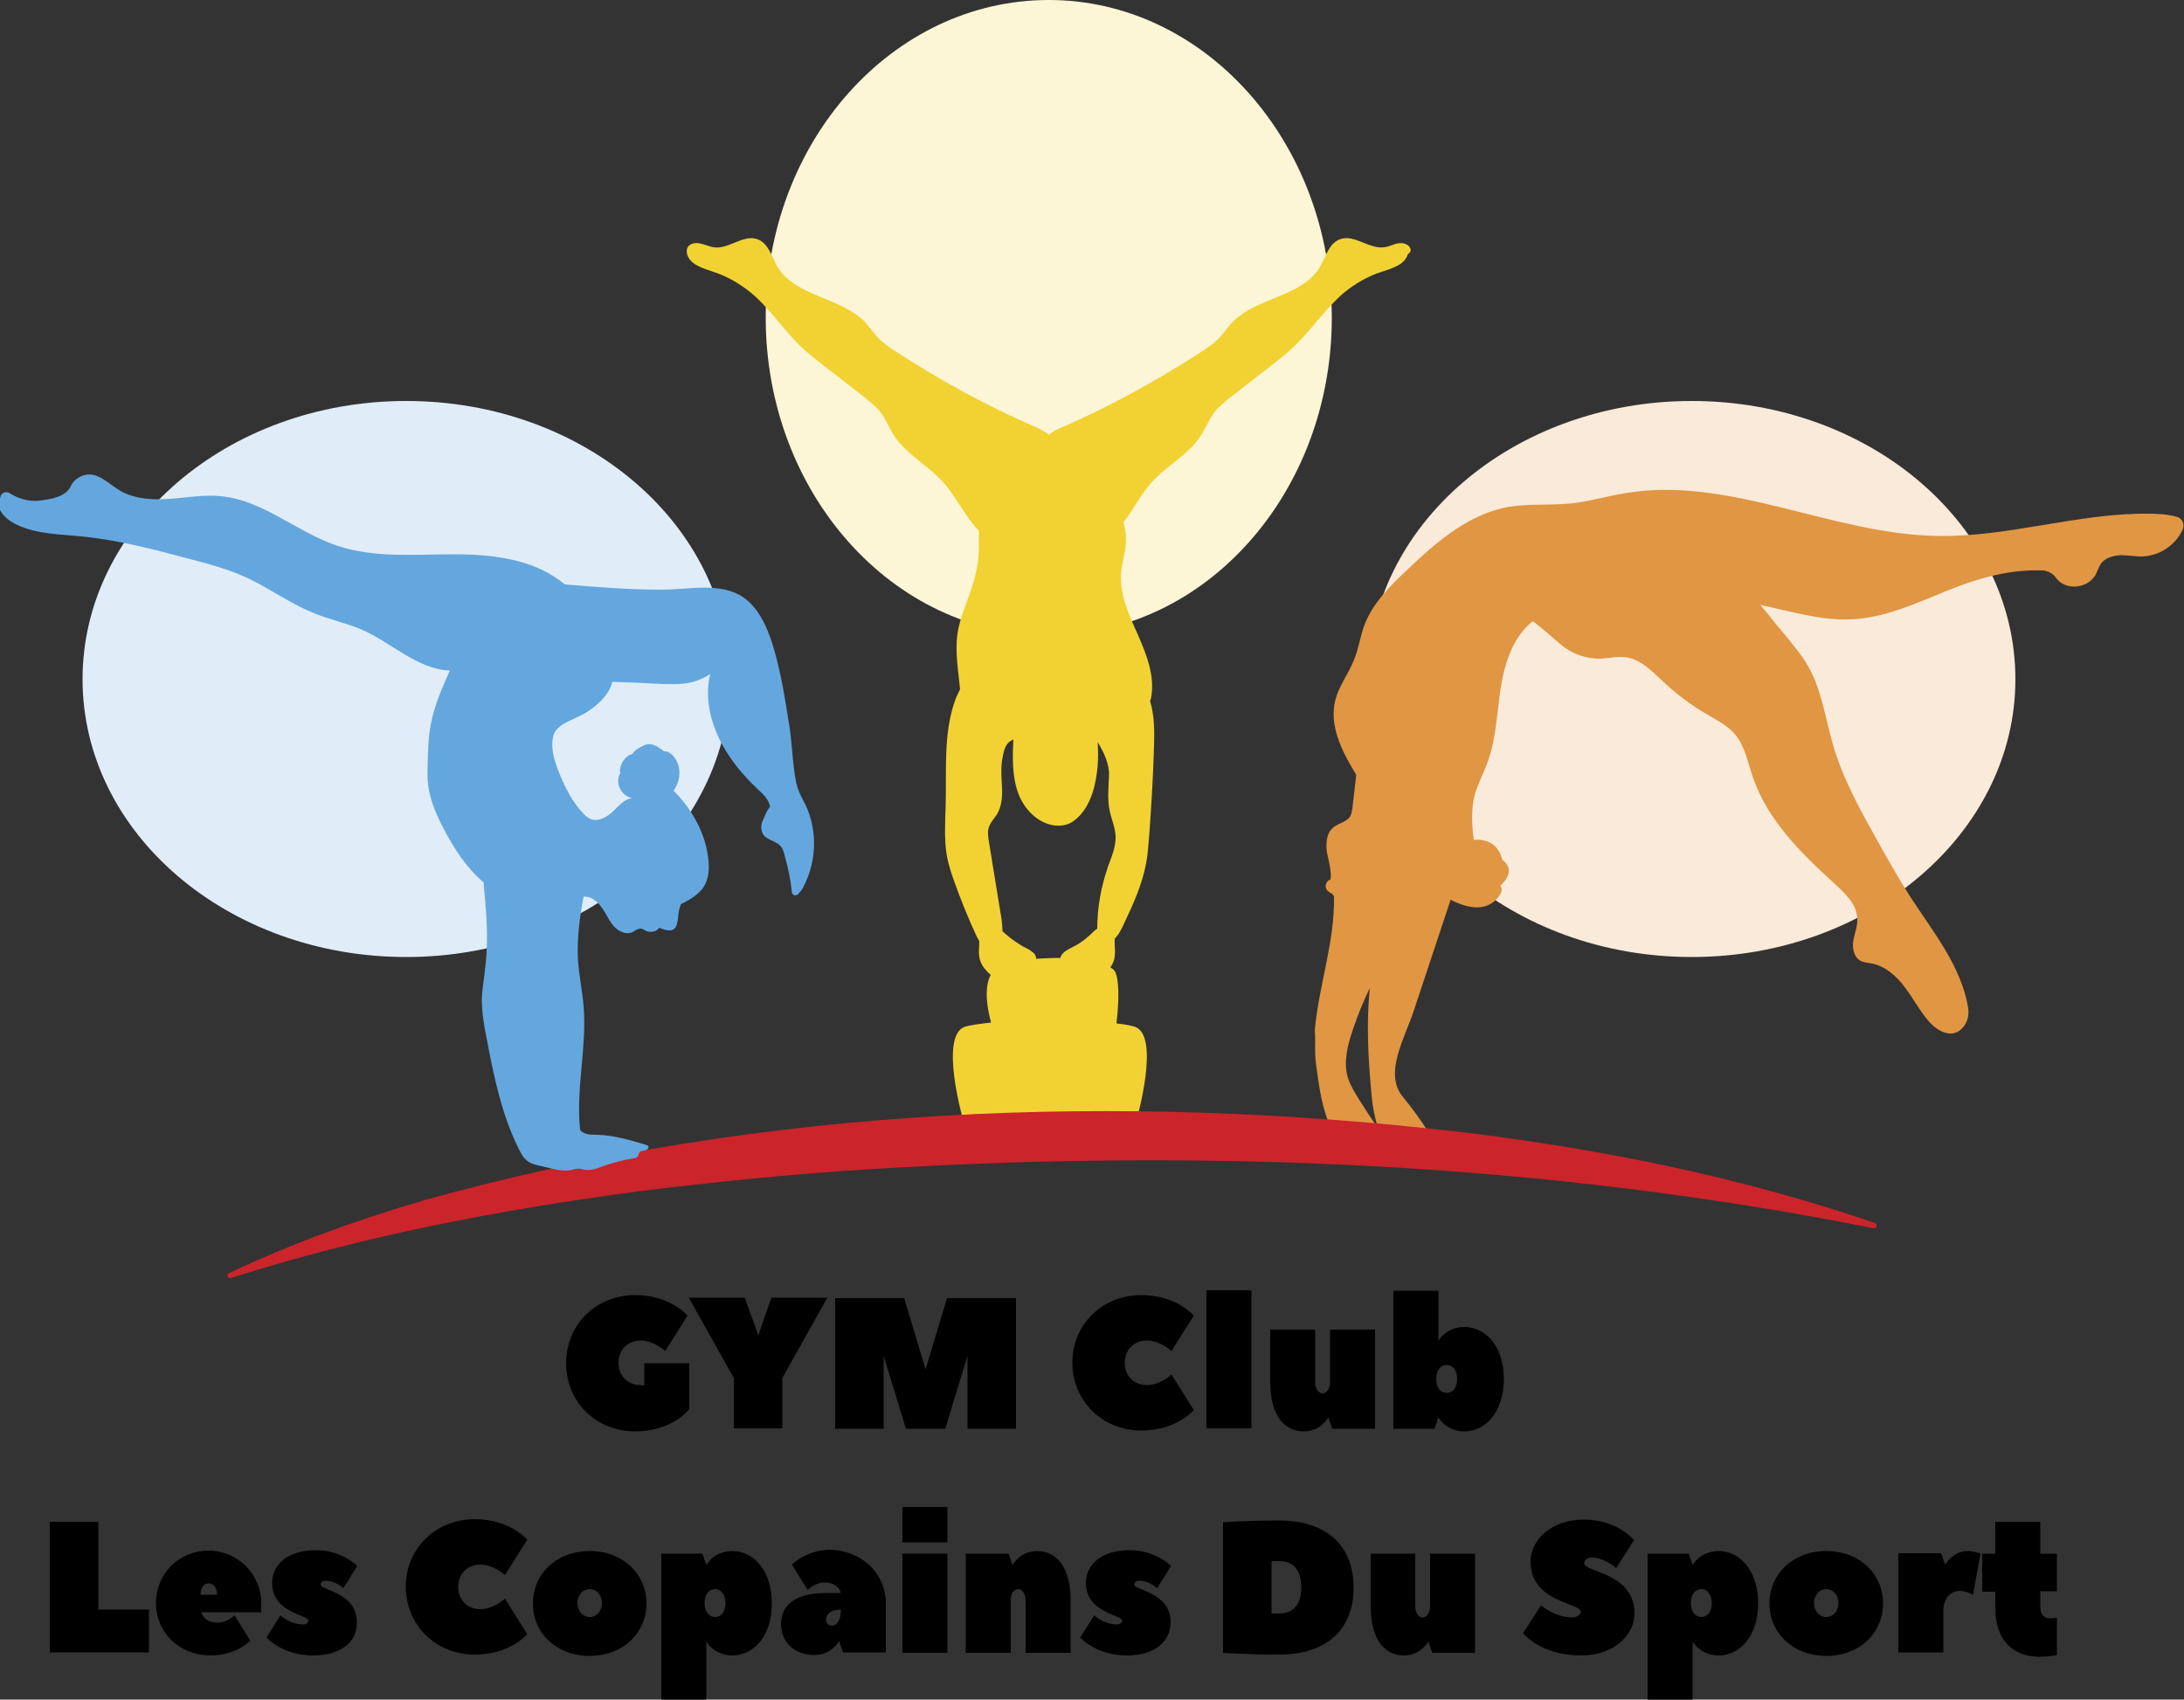
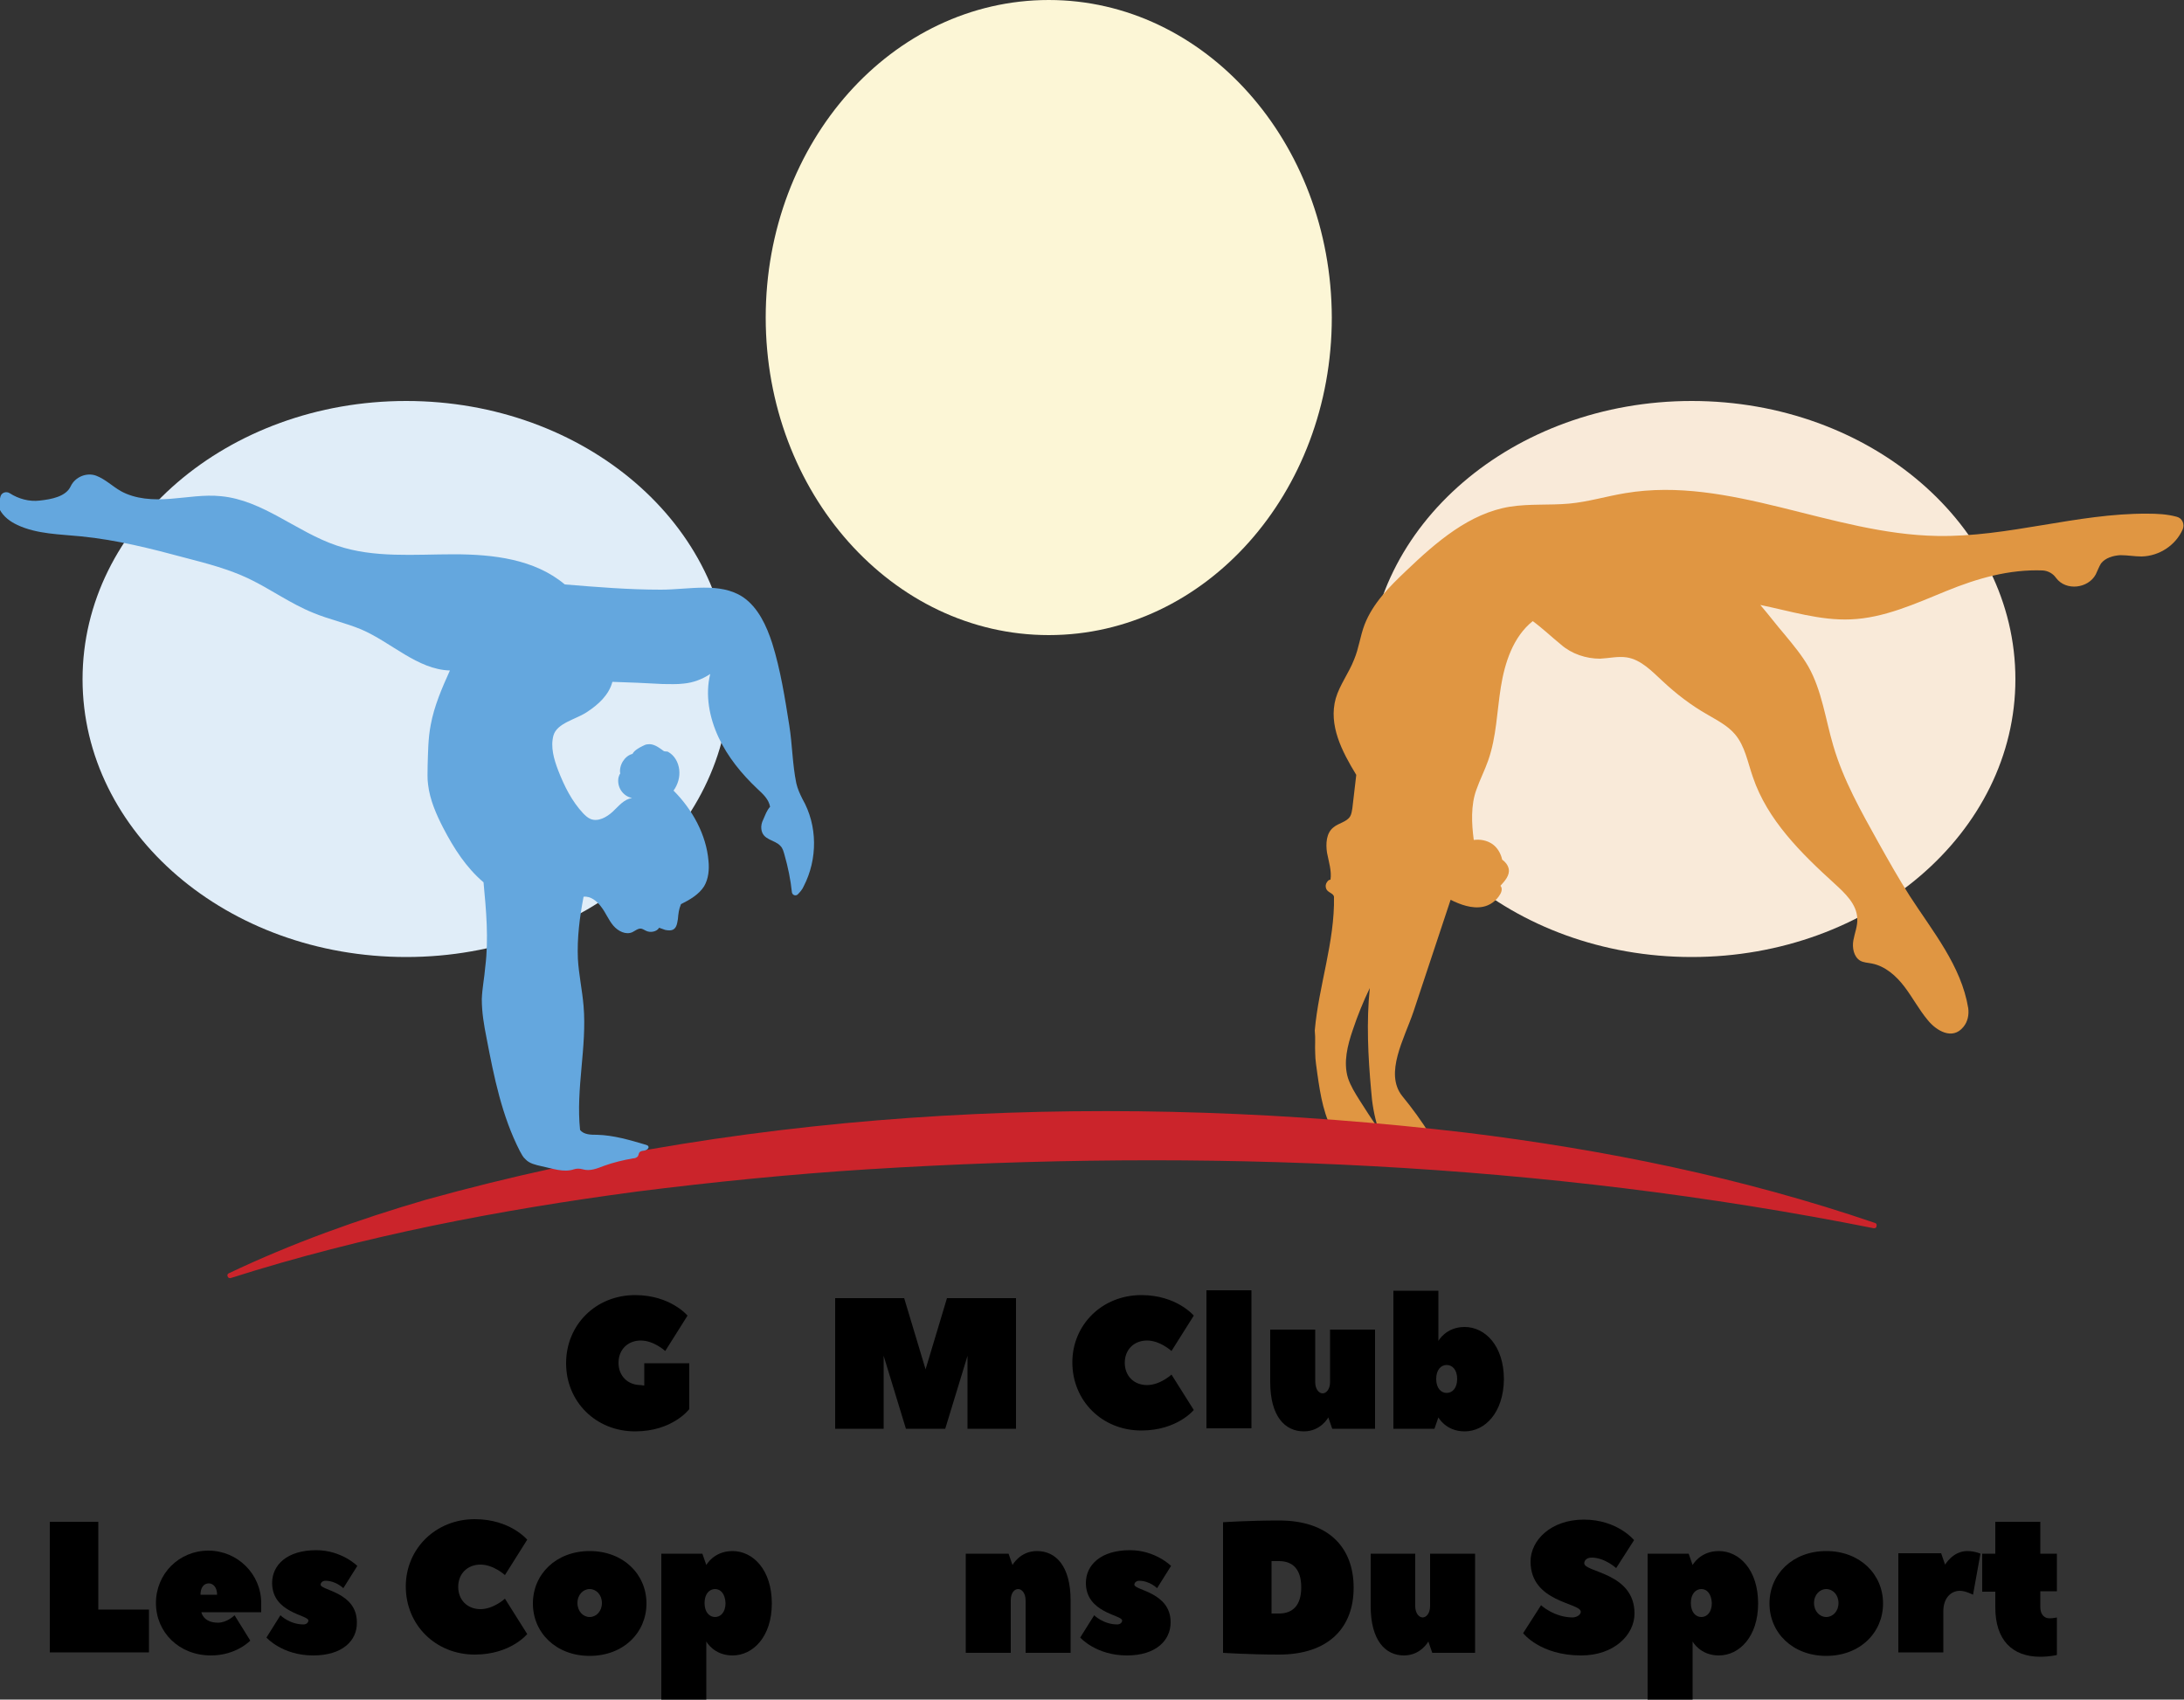
<svg xmlns="http://www.w3.org/2000/svg" version="1.1" id="Calque_2" x="0px" y="0px" viewBox="0 0 500 389.1" style="enable-background:new 0 0 500 389.1;" xml:space="preserve">
  <rect x="0" y="0" width="500" height="389.1" fill="#333333" stroke="none" />
  <style type="text/css">
	.st0{fill:#FCF6D6;}
	.st1{fill:#E0EDF8;}
	.st2{fill:#F9EAD9;}
	.st3{fill:#F2D232;}
	.st4{fill:#E09642;}
	.st5{fill:#CB242B;}
	.st6{fill:#64A7DE;}
</style>
  <g>
    <g>
      <path class="st0" d="M240.1,0c-35.8,0-64.8,32.5-64.8,72.7c0,40.1,29,72.7,64.8,72.7c35.8,0,64.8-32.5,64.8-72.7    C304.8,32.5,275.8,0,240.1,0" />
    </g>
    <g>
      <path class="st1" d="M93,91.8c-40.9,0-74.1,28.5-74.1,63.7c0,35.2,33.2,63.6,74.1,63.6c40.9,0,74.1-28.5,74.1-63.6    C167.1,120.3,133.9,91.8,93,91.8" />
    </g>
    <g>
      <path class="st2" d="M387.3,91.8c-40.9,0-74.1,28.5-74.1,63.7c0,35.2,33.2,63.6,74.1,63.6c40.9,0,74.1-28.5,74.1-63.6    C461.4,120.3,428.2,91.8,387.3,91.8" />
    </g>
    <g>
      <path d="M147.5,317.2v-5.1h10.3v10.5c0,0-3.8,5.1-12.4,5.1c-9,0-15.8-6.8-15.8-15.6c0-8.8,6.8-15.6,15.8-15.6c8.1,0,12,4.7,12,4.7    l-5.1,8.1c0,0-2.6-2.4-5.6-2.4c-3,0-5.1,2.1-5.1,5.1c0,3,2.1,5.1,5.1,5.1C147.1,317.2,147.5,317.2,147.5,317.2z" />
-       <path d="M173.6,305.7l3-8.6h12.8l-10.3,18.4v11.5h-11.1v-11.5l-10.3-18.4h12.8L173.6,305.7z" />
      <path d="M207.4,327.1l-5.1-16.7v16.7h-11.1v-29.9H207l4.9,16.3l4.9-16.3h15.8v29.9h-11.1v-16.7l-5.1,16.7H207.4z" />
      <path d="M261.3,296.5c8.1,0,12,4.7,12,4.7l-5.1,8.1c0,0-2.6-2.4-5.6-2.4c-3,0-5.1,2.1-5.1,5.1c0,3,2.1,5.1,5.1,5.1    c3,0,5.6-2.4,5.6-2.4l5.1,8.1c0,0-3.8,4.7-12,4.7c-9,0-15.8-6.8-15.8-15.6C245.5,303.3,252.3,296.5,261.3,296.5z" />
      <path d="M276.2,295.4h10.3v31.6h-10.3V295.4z" />
      <path d="M290.8,316.4v-12h10.3v12c0,1.7,0.9,2.6,1.7,2.6s1.7-0.9,1.7-2.6v-12h10.3v22.7h-9.8l-0.9-2.6c0,0-1.7,3.2-5.6,3.2    C294.2,327.7,290.8,324.3,290.8,316.4z" />
      <path d="M335.3,327.7c-4.3,0-6-3.2-6-3.2s0,0-0.9,2.6H319v-31.6h10.3v11.5c0,0,1.7-3.2,6-3.2c4.7,0,9,4.3,9,12    C344.2,323.4,340,327.7,335.3,327.7z M331.2,312.5c-1.3,0-2.4,1.1-2.4,3.2c0,2.1,1.1,3.2,2.4,3.2c1.3,0,2.4-1.1,2.4-3.2    C333.6,313.6,332.5,312.5,331.2,312.5z" />
      <path d="M22.6,368.5h11.5v9.8H11.4v-29.9h11.1V368.5z" />
      <path d="M59.8,367c0,0.2,0,2,0,2.1H46.1c0,0,0.4,2.4,3.8,2.4c2.1,0,3.8-1.7,3.8-1.7l3.6,5.8c0,0-3.2,3.4-9,3.4    c-7.3,0-12.6-5.3-12.6-12s5.3-12,12-12S59.8,360.4,59.8,367z M49.7,365.1c0-1.7-0.9-2.6-1.9-2.6c-1.1,0-1.9,0.9-1.9,2.6H49.7z" />
      <path d="M71.7,379c-7.1,0-10.7-4.1-10.7-4.1l3.2-5.1c0,0,2.1,2.1,5.3,2.1c0.6,0,1.1-0.4,1.1-0.9c0-1.3-8.3-1.7-8.3-8.6    c0-4.1,3.4-7.5,10.1-7.5c5.8,0,9.4,3.6,9.4,3.6l-3.2,5.1c0,0-1.7-1.7-4.1-1.7c-0.6,0-1.1,0.4-1.1,0.9c0,1.3,8.3,1.7,8.3,8.6    C81.8,375.6,78.4,379,71.7,379z" />
      <path d="M108.7,347.8c8.1,0,12,4.7,12,4.7l-5.1,8.1c0,0-2.6-2.4-5.6-2.4s-5.1,2.1-5.1,5.1c0,3,2.1,5.1,5.1,5.1s5.6-2.4,5.6-2.4    l5.1,8.1c0,0-3.8,4.7-12,4.7c-9,0-15.8-6.8-15.8-15.6C92.9,354.6,99.7,347.8,108.7,347.8z" />
      <path d="M135,355.1c7.7,0,13,5.3,13,12s-5.3,12-13,12c-7.7,0-13-5.3-13-12S127.3,355.1,135,355.1z M135,363.8    c-1.5,0-2.8,1.3-2.8,3.2c0,1.9,1.3,3.2,2.8,3.2c1.5,0,2.8-1.3,2.8-3.2C137.8,365.1,136.5,363.8,135,363.8z" />
      <path d="M167.7,379c-4.3,0-6-3.2-6-3.2v13.3h-10.3v-33.4h9.4c0.9,2.6,0.9,2.6,0.9,2.6s1.7-3.2,6-3.2c4.7,0,9,4.3,9,12    C176.7,374.7,172.4,379,167.7,379z M163.7,363.8c-1.3,0-2.4,1.1-2.4,3.2c0,2.1,1.1,3.2,2.4,3.2c1.3,0,2.4-1.1,2.4-3.2    C166,364.9,165,363.8,163.7,363.8z" />
-       <path d="M202.8,367c0,3.7,0,8,0,11.3H193l-0.9-2.6c0,0-1.7,3.2-5.6,3.2c-4.7,0-7.7-3-7.7-7.1s3-7.1,10.3-7.1h3.4    c0,0-0.4-2.4-3.8-2.4c-2.1,0-3.8,1.7-3.8,1.7l-3.6-5.8c0,0,3.2-3.4,9-3.4C197.5,355.1,202.8,360.4,202.8,367z M192.5,368.5    c-2.4,0-3.4,1.1-3.4,2.4c0,0.6,0.6,1.3,1.3,1.3C191.5,372.2,192.5,371.1,192.5,368.5z" />
-       <path d="M206.6,345h10.3v8.1h-10.3V345z M216.9,355.7v22.7h-10.3v-22.7H216.9z" />
      <path d="M245.1,366.4v12h-10.3v-12c0-1.7-0.9-2.6-1.7-2.6c-0.9,0-1.7,0.9-1.7,2.6v12h-10.3v-22.7h9.8l0.9,2.6c0,0,1.7-3.2,5.6-3.2    C241.7,355.1,245.1,358.5,245.1,366.4z" />
      <path d="M258,379c-7.1,0-10.7-4.1-10.7-4.1l3.2-5.1c0,0,2.1,2.1,5.3,2.1c0.6,0,1.1-0.4,1.1-0.9c0-1.3-8.3-1.7-8.3-8.6    c0-4.1,3.4-7.5,10.1-7.5c5.8,0,9.4,3.6,9.4,3.6l-3.2,5.1c0,0-1.7-1.7-4.1-1.7c-0.6,0-1.1,0.4-1.1,0.9c0,1.3,8.3,1.7,8.3,8.6    C268,375.6,264.6,379,258,379z" />
      <path d="M292.8,378.8c-6.8,0-12.8-0.4-12.8-0.4v-29.9c0,0,6-0.4,12.8-0.4c11.4,0,17.1,6.2,17.1,15.4    C309.9,372.6,304.2,378.8,292.8,378.8z M292.8,369.4c3.2,0,5.1-1.9,5.1-6c0-4.1-1.9-6-5.1-6h-1.7v12H292.8z" />
      <path d="M313.8,367.7v-12H324v12c0,1.7,0.9,2.6,1.7,2.6s1.7-0.9,1.7-2.6v-12h10.3v22.7h-9.8l-0.9-2.6c0,0-1.7,3.2-5.6,3.2    C317.2,379,313.8,375.6,313.8,367.7z" />
      <path d="M361.9,369c0-2.1-11.5-2.1-11.5-11.5c0-4.9,4.7-9.6,12.2-9.6c7.7,0,11.5,4.7,11.5,4.7l-4.1,6.4c0,0-2.6-2.4-5.6-2.4    c-1.1,0-1.7,0.6-1.7,1.3c0,2.1,11.5,2.1,11.5,11.5c0,4.9-4.7,9.6-12.2,9.6c-9.4,0-13.3-5.1-13.3-5.1l4.1-6.4c0,0,3,2.8,7.3,2.8    C361.2,370.2,361.9,369.6,361.9,369z" />
      <path d="M393.5,379c-4.3,0-6-3.2-6-3.2v13.3h-10.3v-33.4h9.4c0.9,2.6,0.9,2.6,0.9,2.6s1.7-3.2,6-3.2c4.7,0,9,4.3,9,12    C402.5,374.7,398.2,379,393.5,379z M389.5,363.8c-1.3,0-2.4,1.1-2.4,3.2c0,2.1,1.1,3.2,2.4,3.2c1.3,0,2.4-1.1,2.4-3.2    C391.8,364.9,390.8,363.8,389.5,363.8z" />
      <path d="M418.1,355.1c7.7,0,13,5.3,13,12s-5.3,12-13,12s-13-5.3-13-12S410.4,355.1,418.1,355.1z M418.1,363.8    c-1.5,0-2.8,1.3-2.8,3.2c0,1.9,1.3,3.2,2.8,3.2c1.5,0,2.8-1.3,2.8-3.2C420.9,365.1,419.6,363.8,418.1,363.8z" />
      <path d="M450.4,355.1c1.7,0,3,0.6,3,0.6l-1.7,9.4c0,0-1.7-0.9-3-0.9c-2.1,0-3.8,1.7-3.8,4.7v9.4h-10.3v-22.7h9.8l0.9,2.6    C445.3,358.3,447,355.1,450.4,355.1z" />
      <path d="M453.8,364.3v-8.6h3v-7.3h10.3v7.3h3.8v8.6h-3.8v3.6c0,1.7,0.9,2.6,2.1,2.6c0.9,0,1.7-0.2,1.7-0.2v8.6    c0,0-1.7,0.4-3.8,0.4c-6.4,0-10.3-3.8-10.3-11.3v-3.6H453.8z" />
    </g>
-     <path class="st3" d="M322.9,56.9c-0.4-1-1.7-1.4-2.8-1.2c-1.1,0.2-2.1,0.8-3.2,0.9c-3.5,0.5-6.9-3.1-10.2-1.8c-2.5,1-3.2,4-4.5,6.3   c-4.1,6.9-14.4,6.9-20,12.6c-1.2,1.2-2.1,2.7-3.3,3.9c-1,1-2.3,1.9-3.5,2.7C265.1,87,254.2,93,243,97.9c-1,0.4-2,0.9-2.8,1.6   c-0.9-0.6-1.9-1.2-2.8-1.6C226,93,215.1,87,204.8,80.3c-1.2-0.8-2.4-1.6-3.5-2.7c-1.2-1.2-2.2-2.7-3.3-3.9   c-5.6-5.7-15.9-5.8-20-12.6c-1.3-2.3-2.1-5.4-4.5-6.3c-3.3-1.3-6.7,2.4-10.2,1.8c-1.1-0.2-2.1-0.7-3.2-0.9   c-1.1-0.2-2.4,0.1-2.8,1.2c-0.1,0.4-0.1,0.9,0,1.3c0.7,2.4,3.6,3.2,5.9,4c3.2,1,6.1,2.7,8.7,4.8c4.1,3.4,7.1,8,10.9,11.8   c2.1,2.1,4.5,3.9,6.8,5.7c2.7,2.1,5.4,4.2,8.1,6.3c1.4,1.1,2.8,2.2,3.9,3.6c1.2,1.6,1.9,3.5,3,5.2c2.9,4.5,8,7,11.5,11   c3,3.4,4.9,7.8,8,10.9c0,1.2,0,2.4,0,3.6c0,2.6-0.4,5.2-1.1,7.7c-1.1,4.1-3.2,8.1-3.8,12.3c-0.6,4.2,0.2,8.5,0.6,12.7   c-0.5,1-1,2-1.3,3c-2.5,7.4-1.8,15.5-2,23.3c-0.1,4-0.4,8.1,0.3,12c0.4,2,1,3.9,1.7,5.8c1.5,4.2,3.2,8.4,5.1,12.5   c0.2,0.4,0.4,0.7,0.6,1.1c0,1.5-0.3,3,0.2,4.4c0.4,1.3,1.4,2.4,2.4,3.3c-1.7,3.2-0.6,8.4,0.1,10.9c-2.6,0.3-4.9,0.6-6.1,1   c-5.8,2.2-0.3,21.3-0.3,21.3h18.8h2.1h18.8c0,0,5.5-19.1-0.3-21.3c-0.9-0.3-2.4-0.6-4.3-0.8c0.3-2.6,0.9-8.7-0.2-11.6   c-0.2-0.5-0.6-0.9-1.2-1.2c0.3-0.5,0.6-1,0.8-1.6c0.5-1.5,0.1-3.2,0.2-4.8c0-0.1,0-0.1,0-0.2c1-1,1.6-2.3,2.2-3.6   c2.1-4.4,4.1-8.9,5-13.7c0.4-2.1,0.5-4.3,0.7-6.4c0.5-6.8,0.9-13.6,1.1-20.4c0.1-3.4,0.1-7-0.9-10.3c0.1-0.2,0.1-0.4,0.2-0.6   c1-5-1-10-3-14.6c-2.1-4.6-4.3-9.5-3.8-14.5c0.2-2,0.8-3.9,1-5.9c0.2-1.8,0-3.6-0.5-5.3c2.2-2.8,3.9-6.3,6.3-9   c3.5-4,8.7-6.5,11.5-11c1.1-1.7,1.8-3.6,3-5.2c1.1-1.4,2.5-2.5,3.9-3.6c2.7-2.1,5.4-4.2,8.1-6.3c2.3-1.8,4.7-3.6,6.8-5.7   c3.8-3.8,6.8-8.3,10.9-11.8c2.6-2.1,5.5-3.8,8.7-4.8c2.4-0.8,5.2-1.6,5.9-4C323,57.7,323,57.3,322.9,56.9z M237.2,219.5   c0-0.2,0-0.4-0.1-0.6c-0.1-0.4-0.4-0.7-0.7-0.9c-0.6-0.5-1.3-0.9-2-1.2c-1.4-0.8-2.8-1.8-4-2.8c-0.3-0.3-0.6-0.5-0.9-0.8   c0-0.9-0.1-1.8-0.2-2.7c-1-5.9-1.9-11.9-2.9-17.8c-0.2-1.2-0.4-2.5,0.1-3.6c0.4-1,1.1-1.7,1.7-2.6c1.1-1.8,1.3-4,1.2-6.1   c-0.1-2.1-0.3-4.2,0-6.3c0.4-2.1,0.6-4,2.6-4.8c-0.2,4-0.3,8.2,1,12c1.3,3.8,4.5,7.2,8.5,7.7c0.9,0.1,1.8,0,2.6-0.2   c1.3-0.4,2.4-1.3,3.3-2.3c2-2.3,3-5.3,3.5-8.2c0.5-2.8,0.6-5.6,0.4-8.4c1.4,2.3,2.7,5,2.6,7.6c-0.1,2.6-0.4,5.3,0.1,7.9   c0.4,2,1.3,4,1.4,6c0.1,2.4-0.9,4.7-1.7,6.9c-1.6,4.6-2.5,9.4-2.5,14.3c0,0,0,0,0,0c-0.6,0.4-1.1,0.9-1.6,1.4   c-1.2,1.1-2.5,2.1-4,2.8c-0.7,0.4-1.4,0.7-2,1.2c-0.3,0.3-0.6,0.6-0.7,0.9c-0.1,0.1-0.1,0.3-0.1,0.4   C240.9,219.3,239,219.4,237.2,219.5z" />
    <path class="st4" d="M301.1,241.1c0,1.6,0.3,3.2,0.5,4.8c0.7,4.9,1.5,9.9,4.1,14c0.4,0.7,1.4,1.4,1.9,0.8c0.9,1.1,2.7,1.4,4.1,1.7   c1.7,0.4,3.4,0.8,5.2,0.5c0.2,0,0.4-0.1,0.6-0.2c0.1-0.1,0.2-0.2,0.2-0.3c0.5,0.7,1.1,1.3,1.8,1.9c0.4-0.3,0.6-0.9,0.5-1.3   c0.7,0.8,1.6,1.6,2.5,2.2c0.9,0.6,2,1,3.1,0.8c0.7-0.1,1.4-0.4,2-0.1c0.2,0.1,0.5,0.3,0.7,0.4c0.3,0.1,0.7,0,1-0.1   c1-0.3,2.1-0.6,3.1-0.9c0.2-0.8-0.4-1.7-1.1-2.2c-0.7-0.5-1.5-0.8-2.2-1.3c-0.8-0.6-1.3-1.4-1.8-2.2c-1.9-3-4-5.9-6.3-8.7   c-4.1-5.2,0.5-13.1,2.6-19.3c2.8-8.5,5.7-17.1,8.5-25.6c2.2,1.1,4.9,2.1,7.4,1.6c1.6-0.3,3.1-1.4,3.9-2.8c0.4-0.6,0.6-1.5,0.1-2   c1-1.1,2.2-2.4,1.9-3.9c-0.2-0.9-0.8-1.6-1.5-2.1c-0.3-1.4-1.1-2.8-2.3-3.6c-1.2-0.8-2.7-1.1-4.2-0.9c-0.5-3.7-0.7-8,0.6-11.5   c0.8-2.3,1.9-4.4,2.7-6.7c1.9-5.4,2-11.2,2.9-16.8c0.9-5.6,2.8-11.5,7.3-15.1c2.2,1.6,4.4,3.7,6.5,5.4c2.4,2.1,5.7,3.2,8.9,3.2   c2.1-0.1,4.1-0.6,6.1-0.3c3.3,0.5,5.8,3.2,8.3,5.5c3.1,2.9,6.5,5.5,10.2,7.6c2.2,1.3,4.6,2.5,6.3,4.5c2.3,2.7,2.9,6.4,4.1,9.8   c3.3,9.8,11,17.4,18.7,24.4c2.4,2.2,5.1,4.7,5.2,8c0.1,1.7-0.6,3.3-0.9,5c-0.3,1.7,0.1,3.7,1.5,4.6c0.8,0.5,1.9,0.5,2.8,0.7   c3,0.6,5.5,2.8,7.4,5.3c1.9,2.5,3.3,5.2,5.3,7.6c2,2.5,5.7,4.7,8.2,1.6c1-1.2,1.3-2.8,1.1-4.3c-1.6-9.7-8.1-17.5-13.4-25.7   c-2.5-3.9-4.8-8-7.1-12.1c-4-7.2-8.1-14.4-10.4-22.3c-1.8-6.1-2.6-12.6-5.7-18.1c-1.5-2.6-3.5-5-5.4-7.3c-1.9-2.2-3.7-4.6-5.6-6.8   c6.9,1.4,13.7,3.6,20.7,3.3c7.6-0.3,14.8-3.6,21.9-6.5c7.1-2.9,14.4-5,22.1-4.7c1.2,0.1,2.3,0.7,3,1.7c2.3,3.1,7.4,2.4,9.1-0.8   c0.4-0.8,0.7-1.7,1.2-2.5c1-1.3,2.8-1.8,4.4-1.9c1.7,0,3.3,0.3,4.9,0.3c4.1-0.1,7.8-2.6,9.4-6.2c0.5-1.2-0.1-2.6-1.4-2.9   c-2.2-0.6-4.5-0.7-6.7-0.7c-16.1-0.1-31.9,5.4-48.1,5.1c-24.2-0.4-47.6-13.8-71.4-9.8c-4.3,0.7-8.5,2-12.9,2.4   c-4.5,0.4-9,0-13.5,0.7c-9.3,1.5-16.9,8.1-23.8,14.7c-3.8,3.6-7.6,7.4-9.5,12.3c-1,2.6-1.3,5.4-2.4,8c-1.2,3.1-3.3,5.8-4.2,8.9   c-1.7,6.1,1.4,12.1,4.7,17.5c-0.3,2.6-0.6,5.1-0.9,7.7c-0.1,0.6-0.2,1.3-0.5,1.8c-0.8,1.3-2.6,1.5-3.8,2.5   c-1.7,1.3-1.8,3.8-1.5,5.8c0.4,2.1,1.1,4.2,0.8,6.2c-0.5,0-0.8,0.5-1,0.9c-0.2,0.5-0.1,1.1,0.2,1.5c0.5,0.6,1.5,0.8,1.6,1.5   c0.2,10.3-3.5,20.4-4.4,30.6C301.2,237.9,301,239.5,301.1,241.1z M309.7,235.8c1.1-3.3,2.4-6.5,3.9-9.6c-0.8,7.7-0.4,15.7,0.3,23.4   c0.2,2.9,0.7,5.9,1.6,8.7c-1.5-2.1-2.9-4.3-4.3-6.5c-1-1.6-2-3.2-2.6-5C307.5,243.2,308.5,239.3,309.7,235.8z" />
    <path class="st5" d="M429,281.2c-75.8-15.1-153.3-18.3-230.3-13.5c-17.5,1.1-35.5,2.9-52.9,5.1c-31.5,4.2-62.5,10.1-93,19.8   c-0.3,0.1-0.6-0.1-0.7-0.4c-0.1-0.3,0-0.6,0.3-0.7c14.5-6.9,29.6-12.3,45-16.8c77.2-21.5,158.9-24.7,238.2-15.4   c31.8,3.9,63.3,10.3,93.7,20.7c0.3,0.1,0.4,0.4,0.3,0.7C429.6,281.1,429.3,281.2,429,281.2L429,281.2z" />
    <path class="st6" d="M0.1,113.7c0.2-0.9,1.3-1.3,2.1-0.8c2,1.3,4.5,2,6.9,1.7c2.7-0.3,6-0.9,7.1-3.3c1-2.1,3.6-3.2,5.8-2.4   c2.1,0.8,3.7,2.4,5.6,3.5c3.4,1.9,7.5,2.1,11.4,1.8c3.9-0.3,7.8-1,11.6-0.6c9.6,0.9,17.3,8.2,26.5,11.3c8.5,2.9,17.8,2,26.8,2   c9,0,18.5,1.1,25.4,6.9c7.3,0.6,14.6,1.2,22,1.2c6.4,0,13.5-1.8,18.8,1.7c3.5,2.4,5.4,6.6,6.7,10.6c1.9,6.1,2.9,12.5,3.9,18.8   c0.7,4.4,0.7,8.8,1.6,13.2c0.3,1.3,0.8,2.4,1.4,3.6c3.5,6.1,3.5,13.8,0.3,20c-0.3,0.7-0.8,1.3-1.4,1.9c-0.5,0.4-1.2,0.1-1.3-0.5   c-0.3-2.9-0.9-5.8-1.7-8.6c-0.2-0.7-0.4-1.5-0.9-2c-1.3-1.5-4.1-1.3-4.4-3.9c-0.1-0.7,0.1-1.5,0.4-2.1c0.5-1.1,0.8-2.1,1.6-3   c-0.3-1.7-1.6-2.9-2.9-4.1c-3.6-3.4-6.8-7.3-8.9-11.8c-2.1-4.5-3.1-9.7-1.9-14.5c-1.8,1.2-3.9,2-6.1,2.2c-1.6,0.2-3.2,0.1-4.8,0.1   c-3.7-0.2-7.8-0.4-11.5-0.5c-0.8,3-3.2,5.2-5.8,6.9c-2.5,1.7-6.9,2.5-7.7,5.4c-0.7,2.6,0.1,5.4,1.1,8c1.4,3.6,3.1,7,5.7,9.8   c0.5,0.5,1,1,1.7,1.3c1.7,0.7,3.7-0.4,5.1-1.7c1.4-1.3,2.5-2.8,4.4-3.1c-1-0.2-1.9-0.8-2.5-1.7c-0.6-0.9-0.8-2-0.6-3   c0.1-0.3,0.2-0.7,0.4-0.9c-0.2-0.9,0.1-2,0.6-2.8s1.3-1.5,2.2-1.7c0.4-0.8,1.5-1.4,2.3-1.8c0.4-0.2,0.8-0.4,1.2-0.4   c1.3-0.2,2.5,0.7,3.6,1.5c0.2,0.2,0.8,0.1,1,0.2c1.5,0.8,2.4,2.4,2.6,4.1c0.2,1.7-0.3,3.4-1.3,4.8c4.3,4.3,7.5,10.1,8,16.1   c0.2,2,0,4.1-1,5.8c-1.2,1.9-3.3,3.1-5.3,4.1c-0.5,1.2-0.6,2.2-0.7,3.4c-0.2,1.1-0.3,2.5-1.8,2.6c-0.4,0-0.7,0-1.1-0.1   c-0.5-0.2-0.9-0.3-1.4-0.5c-0.5,0.9-2,1.2-3,0.7c-0.4-0.2-0.7-0.4-1.1-0.5c-0.7-0.1-1.4,0.5-2,0.8c-1.5,0.7-3.3-0.2-4.4-1.5   c-1.1-1.3-1.7-2.9-2.7-4.2c-1-1.4-2.5-2.6-4.1-2.4c-0.9,4.7-1.5,9.4-1.3,14.2c0.2,3.6,1,7.2,1.3,10.8c0.8,9.4-1.8,18.9-0.8,28.4   c0.9,1.1,2.5,1.1,3.9,1.1c3.8,0.1,7.5,1.2,11.2,2.3c0.2,0.1,0.4,0.1,0.5,0.3c0.3,0.4-0.3,0.9-0.8,1c-0.5,0.1-1.1,0.1-1.3,0.6   c-0.1,0.2-0.1,0.4-0.2,0.6c-0.2,0.4-0.7,0.6-1.2,0.6c-2.2,0.4-4.4,0.9-6.6,1.7c-1.6,0.6-3.2,1.3-4.9,0.8c-0.7-0.2-1.4-0.2-2,0   c-2.4,0.8-4.9-0.2-7.4-0.7c-1.3-0.3-2.8-0.6-3.7-1.6c-0.6-0.5-0.9-1.2-1.3-1.9c-4.1-8-5.9-16.9-7.6-25.8c-0.6-3-1.1-5.9-1.1-9   c0.1-2.5,0.6-4.9,0.8-7.4c0.8-6.4,0.2-12.9-0.4-19.3c-4-3.4-6.8-7.8-9.2-12.4c-1.6-3.1-3.1-6.5-3.5-10c-0.2-1.4-0.1-2.8-0.1-4.3   c0.1-3.1,0.1-6.2,0.7-9.3c0.8-4.4,2.6-8.5,4.4-12.5c-7.4-0.2-13.5-6.5-20.3-9.4c-3.6-1.5-7.4-2.3-11-3.8c-5.2-2.1-9.7-5.4-14.7-7.8   c-4.6-2.2-9.6-3.5-14.6-4.8c-7.8-2.1-15.7-4.1-23.8-4.9c-4.9-0.5-10.1-0.5-14.6-2.6c-1.7-0.8-3.2-1.9-4.1-3.6   C0,115.9-0.2,114.7,0.1,113.7z" />
  </g>
</svg>